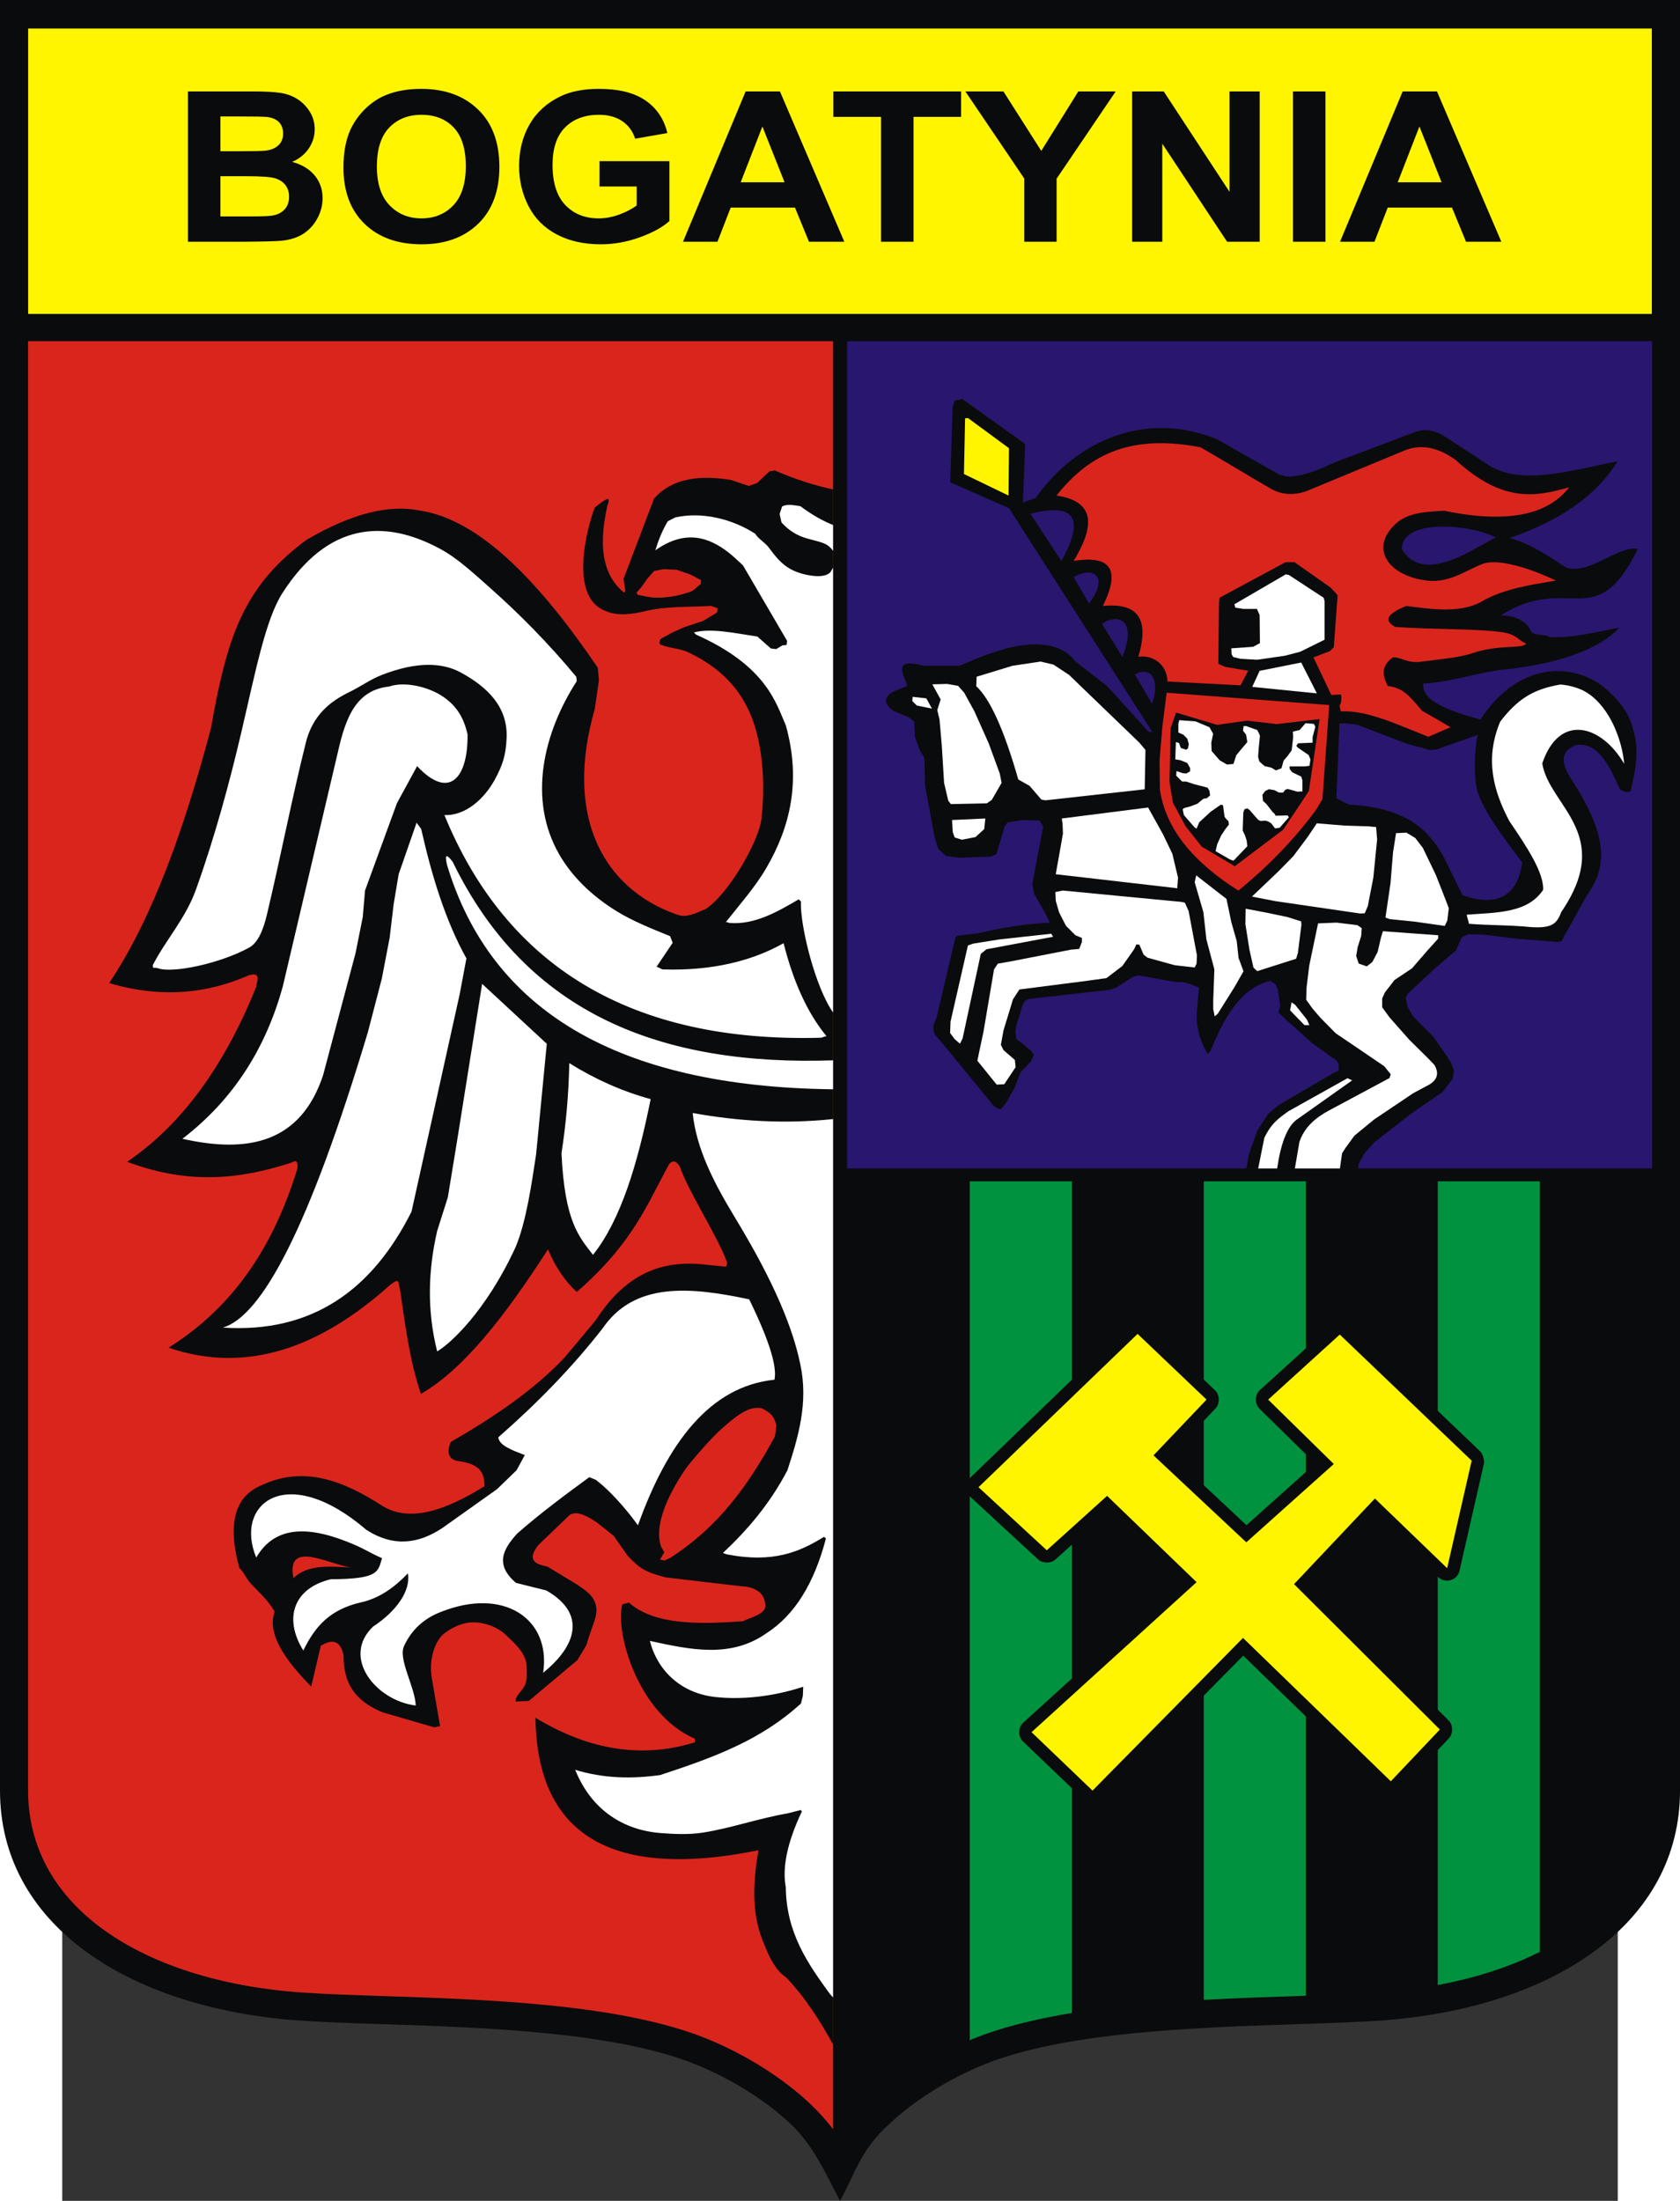
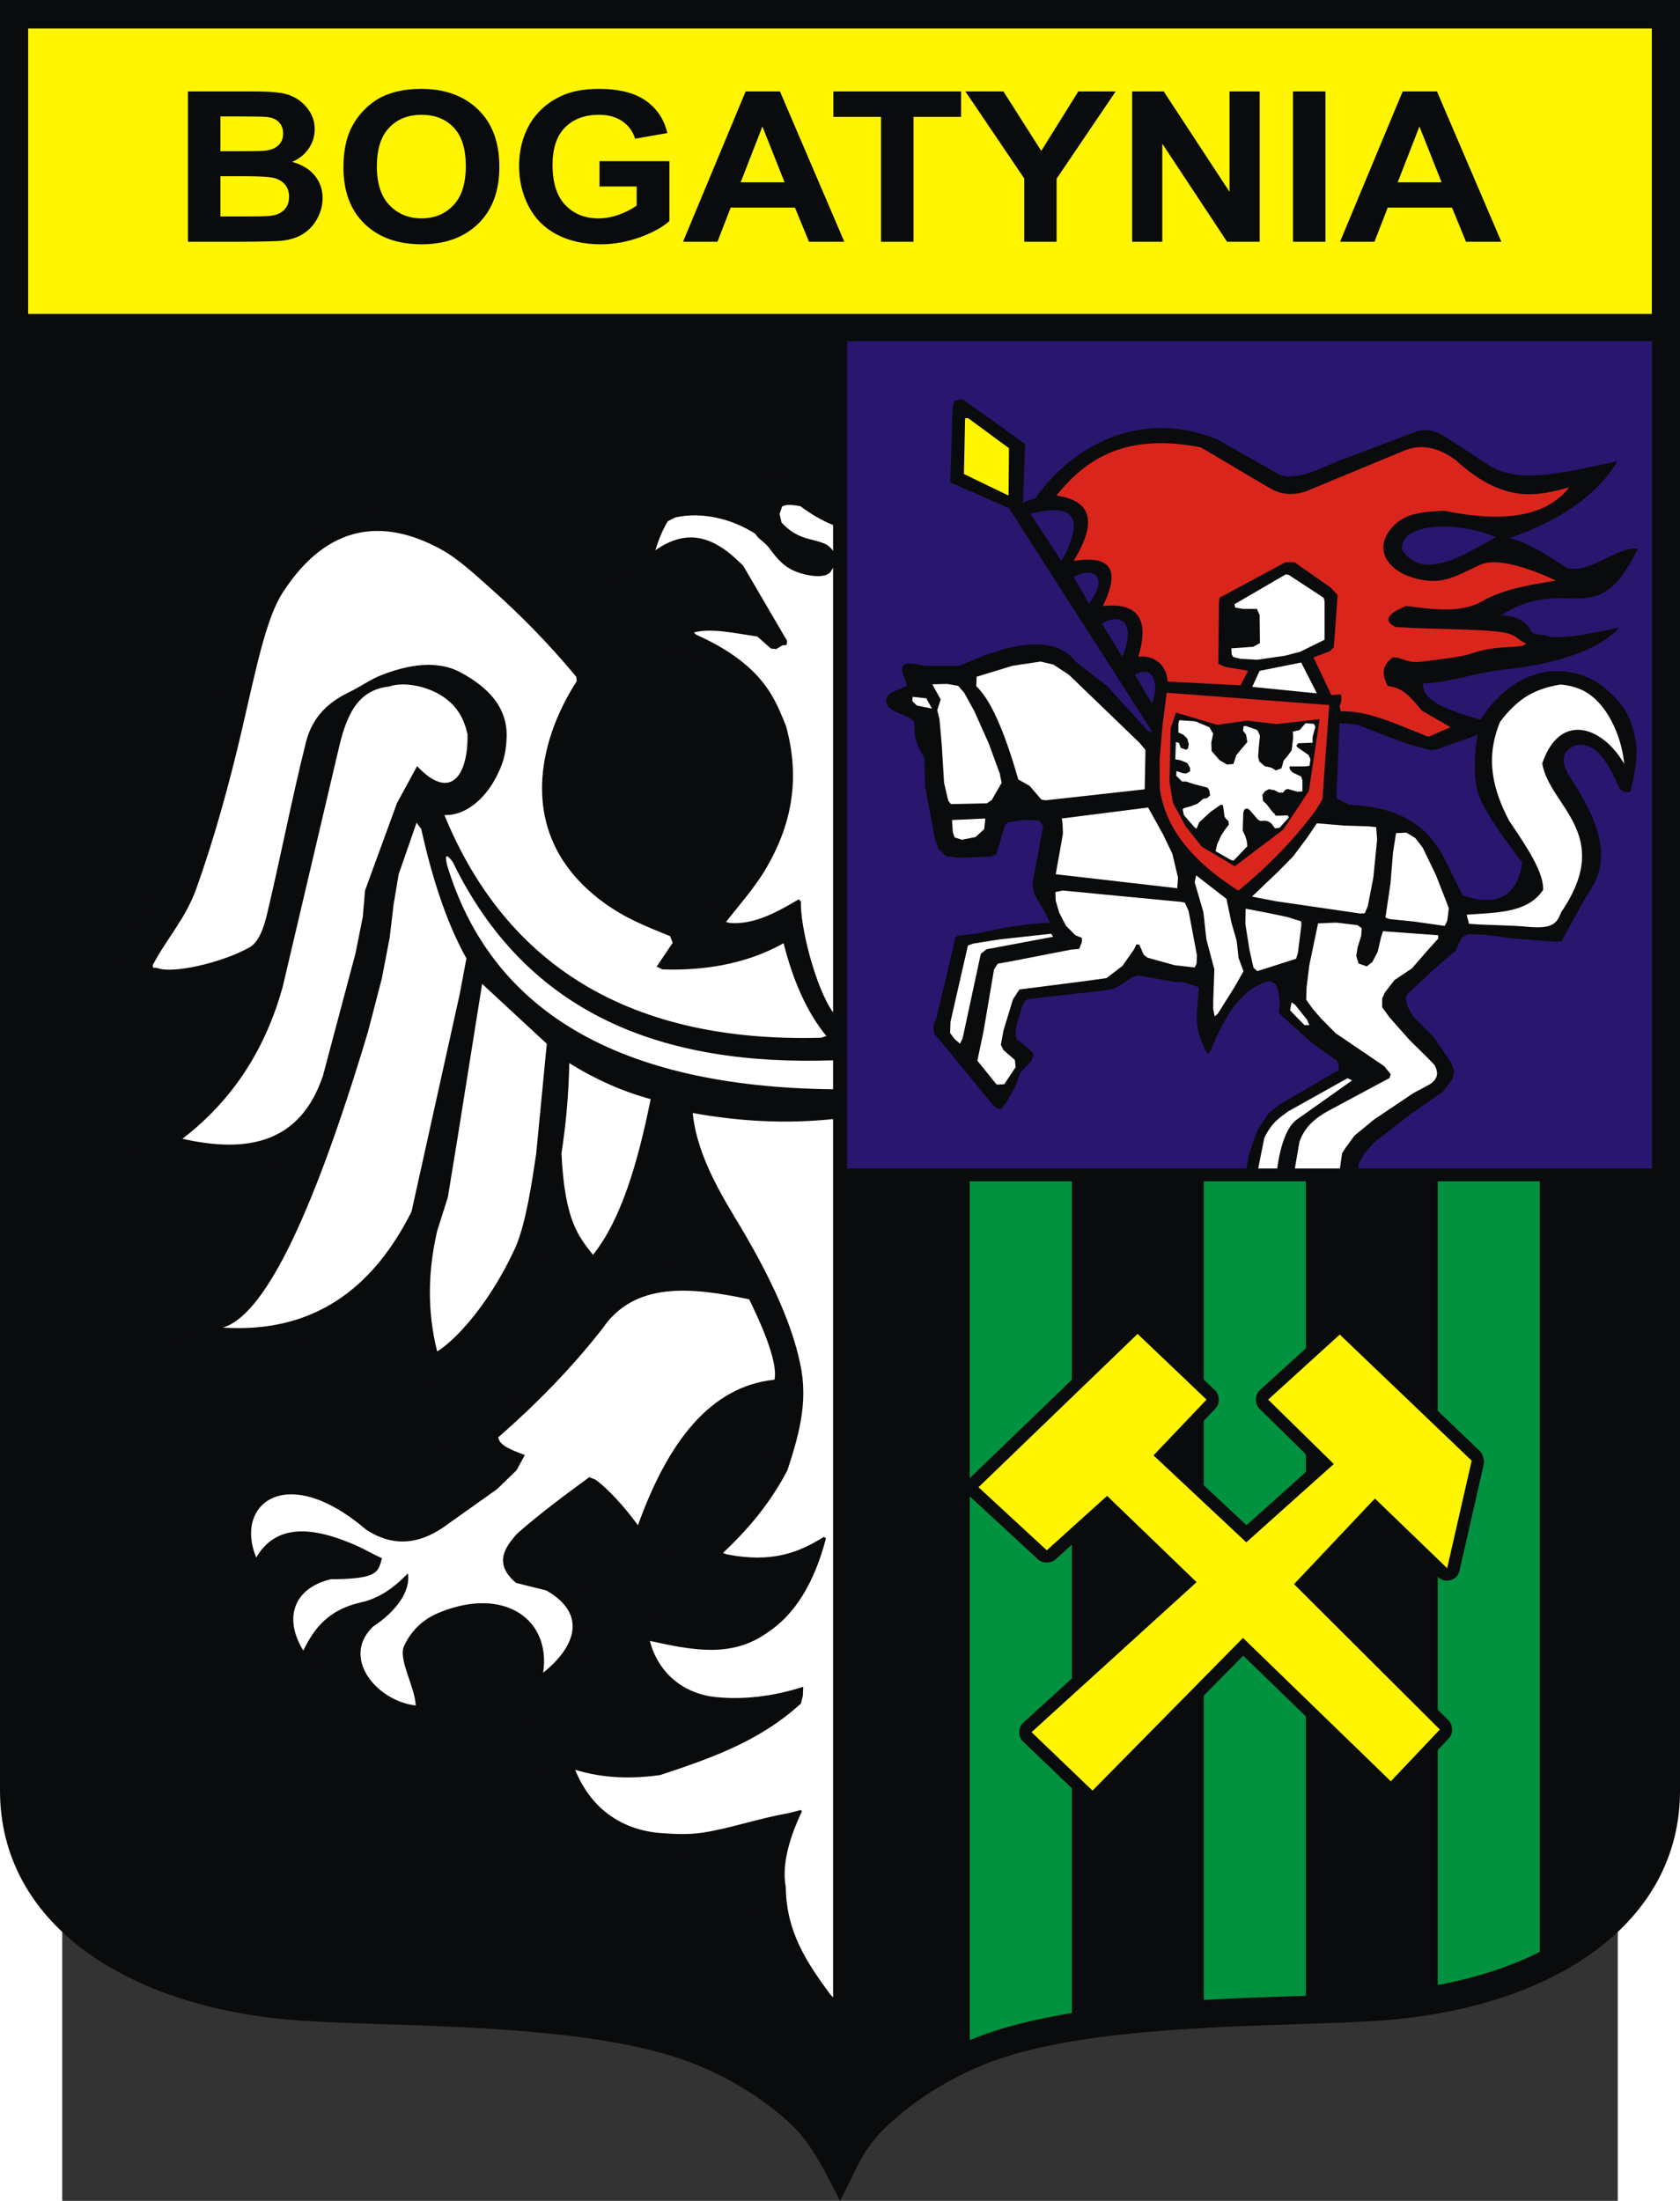
<svg xmlns="http://www.w3.org/2000/svg" xmlns:ns1="http://sodipodi.sourceforge.net/DTD/sodipodi-0.dtd" xmlns:ns2="http://www.inkscape.org/namespaces/inkscape" xml:space="preserve" width="744" height="974.29" style="shape-rendering:geometricPrecision; text-rendering:geometricPrecision; image-rendering:optimizeQuality; fill-rule:evenodd; clip-rule:evenodd" viewBox="0 0 210 297" id="svg2" ns1:version="0.32" ns2:version="0.45.1" ns1:docname="POL Bogatynia COA.svg" ns2:output_extension="org.inkscape.output.svg.inkscape" ns1:docbase="C:\Users\Mistrz\Desktop" version="1.0">
  <rect x="0" y="0" width="210" height="297" fill="#333333" stroke="none" />
  <ns1:namedview ns2:window-height="480" ns2:window-width="640" ns2:pageshadow="2" ns2:pageopacity="0.0" guidetolerance="10.0" gridtolerance="10.0" objecttolerance="10.0" borderopacity="1.0" bordercolor="#666666" pagecolor="#ffffff" id="base" />
  <defs id="defs4">
    <style type="text/css" id="style6">
   
    .fil6 {fill:#00923F}
    .fil4 {fill:#0A0B0C}
    .fil1 {fill:#DA251D}
    .fil2 {fill:#FFF500}
    .fil5 {fill:white}
    .fil3 {fill:#29166F}
    .fil0 {fill:#0A0B0C;fill-rule:nonzero}
    .fil7 {fill:#FFF500;fill-rule:nonzero}
   
  </style>
  </defs>
  <g id="Warstwa_x0020_1" transform="matrix(1.08,0,0,1.08,-8.399,-9.894)">
    <path class="fil0" d="M 105.002,284.162 C 103.249,280.815 101.667,277.228 98.848,274.563 C 95.834,271.715 91.657,269.046 87.192,267.202 C 77.126,263.046 60.596,262.5 47.846,262.081 C 43.896,261.95 40.3,261.831 37.44,261.63 C 26.675,260.875 17.111,257.813 10.354,252.721 C 3.899,247.858 -0,241.172 -0,232.896 L -0,9.161 L 210,9.161 L 210,232.896 C 210,241.172 206.101,247.858 199.646,252.721 C 192.892,257.813 183.325,260.875 172.562,261.63 C 169.702,261.831 166.106,261.95 162.156,262.081 C 149.404,262.5 132.874,263.046 122.81,267.202 C 118.345,269.046 114.169,271.715 111.153,274.563 C 107.617,277.725 106.907,280.68 105.002,284.162 L 105.002,284.162 z " id="path10" style="fill:#0a0b0c;fill-rule:nonzero" />
-     <path class="fil1" d="M 104.133,275.221 C 103.326,274.134 102.352,273.058 101.246,272.014 C 97.943,268.893 93.385,265.974 88.522,263.969 C 77.841,259.557 60.97,259 47.955,258.572 C 44.126,258.445 40.642,258.331 37.673,258.121 C 27.566,257.411 18.662,254.595 12.468,249.927 C 6.883,245.718 3.511,239.975 3.511,232.897 L 3.511,51.796 L 104.133,51.796 L 104.133,275.222 L 104.133,275.221 z " id="path12" style="fill:#da251d" />
    <polygon class="fil2" points="3.519,12.725 206.474,12.725 206.474,48.386 3.519,48.386 3.519,12.725 " id="polygon14" style="fill:#fff500" />
    <polygon class="fil3" points="105.888,155.165 206.51,155.165 206.51,51.795 105.888,51.795 105.888,155.165 " id="polygon16" style="fill:#29166f" />
    <path class="fil4" d="M 141.856,93.435 C 144.175,92.187 144.978,94.636 143.985,97.081 L 141.856,93.435 z M 137.739,87.087 C 139.869,85.73 142.14,86.694 140.295,91.255 L 137.739,87.087 z M 134.191,81.261 C 136.824,79.808 138.607,81.293 136.132,84.577 L 134.191,81.261 z M 128.797,73.351 C 133.929,72.065 135.873,73.486 132.677,79.272 L 128.797,73.351 z M 186.964,76.292 C 183.727,78.031 177.878,82.121 175.228,77.794 C 175.142,74.03 183.368,74.54 186.964,76.292 z M 167.438,99.553 C 167.305,102.673 167.174,105.793 167.043,108.913 C 167.57,109.177 168.099,109.442 168.629,109.706 C 175.804,110.061 178.57,112.886 180.447,116.21 C 181.239,117.823 182.033,119.436 182.825,121.048 C 183.302,121.181 183.778,121.313 184.255,121.446 C 187.743,122.16 189.753,120.652 190.282,116.924 C 186.085,111.454 185.307,109.734 184.79,108.357 C 184.115,106.559 184.319,102.529 184.718,100.981 C 183.079,101.589 181.214,102.196 179.574,102.804 C 179.309,102.832 179.044,102.857 178.78,102.885 C 177.804,102.62 176.825,102.356 175.847,102.091 C 173.784,101.298 171.721,100.504 169.66,99.712 C 169.184,99.659 168.707,99.606 168.231,99.553 L 167.438,99.553 L 167.438,99.553 z M 155.785,155.166 L 169.785,155.166 L 169.817,154.598 L 170.495,153.353 L 171.74,151.938 L 176.378,148.314 L 180.336,145.595 L 181.582,143.953 L 181.751,142.935 L 181.298,141.801 L 179.206,138.745 L 176.605,136.141 L 175.925,134.895 L 175.699,133.874 L 175.925,133.366 L 179.32,130.195 L 181.978,127.929 L 182.713,126.287 L 183.505,125.892 L 185.485,125.949 L 189.613,126.457 L 194.648,126.853 L 195.213,126.741 L 195.44,126.287 L 198.214,121.287 C 200.332,118.227 201.852,114.754 196.31,106.375 C 195.061,104.405 195.101,102.951 197.024,102.249 C 199.51,101.944 200.859,104.088 202.497,107.802 C 202.867,108.067 203.687,108.33 203.846,107.962 C 204.4,105.439 204.873,103.323 204.299,100.903 C 203.905,99.246 203.358,97.488 200.673,95.19 C 197.155,92.181 190.147,91.325 185.047,99.077 C 181.074,97.969 177.634,96.726 177.907,94.557 C 181.205,94.457 184.649,93.159 188.175,92.802 C 192.748,92.337 199.305,90.961 202.418,87.577 C 199.51,88.127 196.602,88.919 193.692,88.766 C 193.184,88.356 191.604,88.604 191.373,88.043 C 190.797,86.645 189.111,86.028 187.586,86.069 C 196.024,80.662 199.495,88.544 204.718,77.741 C 202.234,77.317 198.797,80.939 195.833,80.119 C 193.4,78.565 191.341,77.097 188.696,76.392 C 194.777,74.284 199.483,71.23 202.181,66.795 C 196.339,67.956 190.14,69.888 186.078,67.27 C 184.333,66.132 182.588,64.997 180.843,63.86 C 179.282,62.788 178.013,62.735 176.878,63.146 C 173.519,64.415 170.162,65.683 166.803,66.952 C 164.715,67.933 162.652,68.78 160.776,68.697 C 160.486,68.619 160.193,68.54 159.903,68.46 C 157.338,67.005 154.773,65.552 152.208,64.097 C 143.553,60.452 134.697,63.945 129.445,71.396 C 128.915,71.579 128.386,71.764 127.859,71.951 L 128.144,64.635 L 120.277,59.014 L 119.304,59.239 L 119.078,60.065 L 118.779,69.43 L 126.122,72.651 L 144.031,100.602 L 143.582,100.602 L 138.411,94.906 L 134.365,91.759 C 132.862,89.703 129.93,89.222 126.094,90.105 C 125.385,90.269 124.641,90.548 123.875,90.785 C 122.619,91.173 121.291,91.804 119.904,92.358 L 115.507,92.358 C 112.834,91.66 112.191,92.149 113.235,94.307 L 113.364,94.879 L 111.72,95.552 C 111.119,95.879 109.912,96.707 111.661,97.98 L 113.609,98.803 L 114.283,99.329 L 114.357,101.201 L 114.882,102.701 L 115.558,103.899 L 115.632,107.345 L 116.831,113.79 L 117.28,115.213 L 118.254,116.113 L 119.904,116.338 L 123.875,116.187 L 124.548,115.889 L 125.597,112.366 L 125.972,111.917 L 127.846,111.617 L 129.945,111.691 L 130.394,112.441 L 129.195,118.811 L 129.045,119.709 L 129.27,120.834 L 130.468,122.931 L 131.254,124.445 C 128.02,124.612 125.046,125.093 122.248,125.788 L 119.695,126.085 L 119.431,126.279 L 117.106,136.181 L 116.681,137.329 L 116.681,137.82 L 116.812,138.377 L 117.695,139.393 L 124.279,147.425 L 124.834,147.721 L 125.162,147.721 L 125.751,146.967 L 126.834,145.065 L 127.554,143.163 L 128.863,141.787 L 129.223,140.999 L 128.929,140.507 L 127.848,139.59 L 127.063,139.034 L 126.931,138.114 L 127.063,137.163 L 127.422,136.083 L 127.814,134.738 L 128.143,134.213 L 128.568,133.984 L 138.721,132.836 L 139.507,132.574 L 141.602,131.231 L 142.258,131.034 L 143.044,131.165 L 146.121,131.722 L 146.907,131.853 L 147.956,131.885 C 148.25,131.961 148.61,132.104 148.907,132.182 C 149.222,132.301 149.537,132.421 149.856,132.542 C 149.78,133.493 149.703,134.441 149.627,135.393 C 149.461,137.263 149.91,139.086 150.969,140.868 C 151.061,140.624 151.253,140.645 151.346,140.408 C 153.261,135.611 155.504,132.446 158.795,131.722 C 159.013,131.864 159.232,132.006 159.452,132.148 C 159.549,132.387 159.647,132.629 159.746,132.87 C 159.833,133.47 159.92,134.071 160.006,134.673 C 159.986,135.054 159.865,135.34 159.844,135.721 C 160.117,135.973 160.487,136.322 160.761,136.575 L 164.003,139.491 L 166.426,141.23 L 167.049,141.655 L 167.343,142.115 L 167.343,142.935 L 166.689,143.229 L 159.909,147.196 L 158.566,148.278 L 157.158,150.44 L 156.144,153.325 L 155.785,155.166 L 155.785,155.166 z " id="path18" style="fill:#0a0b0c" />
    <path class="fil1" d="M 145.832,95.718 L 166.149,97.258 C 165.867,101.187 165.584,105.117 165.302,109.046 C 164.97,109.482 164.751,110.033 164.417,110.472 C 161.608,114.265 158.321,117.571 154.797,120.447 C 149.265,116.946 145.694,112.816 144.984,107.775 L 144.946,104.154 L 145.294,99.954 L 145.832,95.718 L 145.832,95.718 z " id="path20" style="fill:#da251d" />
    <polygon class="fil4" points="147,98.196 152.136,99.732 155.88,99.204 159.576,99.636 164.952,99.012 163.608,107.988 162.312,109.956 160.392,112.836 154.344,117.396 150.216,114.948 148.2,112.404 146.616,109.476 146.184,106.836 146.328,100.164 147,98.196 " id="polygon22" style="fill:#0a0b0c" />
    <path class="fil5" d="M 119.002,111.623 L 123.166,111.432 L 123.024,112.76 L 121.935,113.754 L 120.233,114.086 L 119.333,113.802 L 119.097,113.139 L 119.002,111.623 z M 116.541,94.667 L 118.386,94.618 L 119.758,94.855 L 120.517,95.709 L 121.794,98.028 L 123.592,102.054 L 124.964,105.797 L 125.201,106.981 L 123.971,109.113 L 123.355,109.539 L 118.86,109.634 L 118.53,109.207 L 118.009,106.981 L 117.725,102.338 L 117.441,99.07 L 117.158,97.886 L 117.583,96.56 L 116.541,94.667 L 116.541,94.667 z M 116.494,97.698 L 115.785,96.418 L 114.08,96.23 L 114.033,96.751 L 114.601,97.318 L 116.494,97.698 z M 122.078,93.718 L 126.574,92.346 L 130.075,91.825 L 131.682,92.204 L 133.622,93.481 L 142.424,101.961 L 143.18,102.861 L 143.087,107.785 L 130.689,109.16 L 130.168,109.064 L 128.702,107.359 L 127.283,106.555 C 125.466,100.195 123.719,96.46 122.031,94.902 L 122.078,93.718 L 122.078,93.718 z M 132.724,111.432 L 143.513,110.06 L 145.358,113.374 L 146.542,115.838 L 147.251,118.822 L 147.156,120.147 L 131.966,118.396 L 132.44,115.744 L 132.866,113.328 L 132.82,112.097 L 132.724,111.432 L 132.724,111.432 z M 131.636,126.211 L 123.308,127.774 L 122.598,128.344 L 120.326,138.906 L 119.996,139.569 L 119.333,139.001 L 118.765,138.243 L 118.814,136.822 L 120.989,127.299 L 121.652,127.065 L 124.917,126.544 L 131.398,125.832 L 131.636,126.211 z M 131.919,120.622 L 132.866,120.433 L 140.722,121.19 L 147.677,121.854 L 148.102,121.948 L 148.575,122.99 L 149.617,128.533 L 149.57,129.574 L 149.333,130.048 L 146.825,129.763 L 143.418,128.816 L 142.945,128.437 L 142.424,127.206 L 142.045,127.158 L 141.761,127.774 L 140.296,129.858 L 138.307,131.375 L 135.941,131.705 L 127.425,132.796 L 126.621,134.026 L 125.437,137.911 L 125.106,139.711 L 125.437,140.373 L 126.858,141.604 L 126.951,142.504 L 125.531,144.637 L 124.585,144.683 L 122.172,141.7 L 122.315,140.99 L 122.929,138.099 L 124.254,130.284 L 124.727,129.574 L 126.574,129.242 L 133.86,127.823 L 134.901,127.728 L 135.232,126.874 L 135.232,126.353 L 134.427,126.022 L 133.245,124.839 L 132.393,123.18 L 131.966,121.713 L 131.919,120.622 L 131.919,120.622 z M 149.522,118.538 L 153.306,121.475 L 153.922,124.411 L 154.586,126.732 L 154.82,128.865 L 155.437,130.521 L 154.302,132.512 L 152.22,135.826 L 151.841,136.159 L 151.652,135.259 L 151.652,134.217 L 151.794,130.284 L 150.799,126.544 L 150.422,123.134 L 149.333,119.392 L 149.522,118.538 L 149.522,118.538 z M 155.703,122.706 L 158.385,123.212 L 160.941,123.748 L 162.644,124.286 L 162.676,124.726 L 162.235,128.232 L 162.013,128.958 L 161.413,129.149 L 157.156,130.506 L 156.682,130.064 L 156.178,127.823 L 155.674,124.633 L 155.703,122.706 L 155.703,122.706 z M 161.445,134.405 L 161.257,135.401 L 163.055,137.247 L 163.669,137.247 L 163.385,136.585 L 161.871,134.689 L 161.445,134.405 z M 168.435,143.887 L 169.017,144.154 L 162.04,149.093 C 160.903,149.976 160.102,151.999 159.641,155.165 L 157.273,155.165 L 158.035,151.349 C 158.963,149.415 159.92,148.841 161.06,148.005 L 168.435,143.887 L 168.435,143.887 z M 161.858,155.165 L 162.424,151.853 C 163.038,150.02 164.406,148.845 166.084,147.937 L 173.685,143.864 L 173.844,143.39 L 173.022,142.379 L 168.511,139.317 L 166.967,138.273 L 165.148,136.432 L 164.677,135.898 L 164.033,135.143 L 163.271,134.069 L 163.32,132.552 L 163.654,129.811 L 164.757,124.538 L 167.06,124.442 L 169.68,124.758 L 170.216,125.138 L 170.152,126.084 L 169.709,127.505 L 169.521,128.611 L 169.836,129.56 L 170.847,129.907 L 171.539,129.369 L 172.202,128.106 L 172.613,126.338 L 172.865,125.516 L 179.774,126.022 L 179.774,126.431 L 178.355,128.012 L 176.493,130.159 L 174.316,131.612 L 173.117,133.158 L 172.77,133.916 L 172.77,135.022 L 173.716,136.316 L 176.177,139.095 L 178.448,141.337 L 179.299,142.221 C 179.952,143.347 179.636,144.22 178.355,144.842 L 176.65,145.757 L 171.762,149.042 L 169.301,151.063 L 168.197,152.579 L 167.754,153.274 L 167.488,155.165 L 161.858,155.165 L 161.858,155.165 z M 156.494,121.19 L 159.774,118.065 L 161.666,116.138 L 163.527,113.643 L 164.601,112.034 L 168.07,112.318 L 171.067,112.413 L 172.014,112.506 L 172.139,114.054 L 171.666,118.822 L 170.972,122.39 L 170.595,123.273 L 170.025,123.305 L 159.427,121.759 L 156.494,121.19 L 156.494,121.19 z M 174.504,113.264 L 175.799,113.201 L 176.902,113.864 L 177.849,115.096 L 179.49,118.506 L 180.814,121.886 L 181.097,122.642 L 180.909,124.191 L 180.594,124.854 L 176.808,124.317 L 173.685,124 L 173.18,123.811 L 173.812,119.516 L 174.127,115.664 L 174.504,113.264 L 174.504,113.264 z M 183.336,123.455 C 187.007,123.168 190.946,123.297 192.894,120.343 C 192.979,118.174 190.852,114.971 188.652,111.735 C 186.68,107.972 185.566,104.009 187.521,99.335 C 189.69,96.496 191.67,95.268 195.044,94.692 C 196.175,94.773 197.473,95.141 198.371,95.711 C 201.3,97.568 202.793,101.796 203.02,104.602 C 200.247,99.815 194.949,98.134 192.782,104.545 C 193.621,109.869 201.844,113.345 195.156,123.117 C 194.563,124.674 193.964,125.294 190.518,124.927 C 188.182,124.739 185.956,124.777 183.618,124.589 C 183.58,124.324 183.372,123.72 183.336,123.455 L 183.336,123.455 z M 154.298,84.664 L 160.723,80.926 L 161.108,81.004 L 165.457,83.855 L 165.573,84.279 L 165.573,89.092 L 162.532,90.594 L 160.609,91.096 L 157.146,91.596 L 155.068,91.482 L 154.143,91.251 L 153.952,90.904 L 153.914,90.171 L 156.646,89.978 L 157.491,89.516 L 157.453,86.011 L 157.108,85.24 L 155.375,85.24 L 154.414,85.087 L 154.298,84.664 L 154.298,84.664 z M 156.53,94.987 L 157.453,92.983 L 162.648,91.943 L 164.609,95.796 L 156.53,94.987 L 156.53,94.987 z " id="path24" style="fill:#ffffff" />
    <polygon class="fil2" points="120.635,61.428 120.493,68.392 126.066,71.082 126.123,65.166 121.003,61.401 120.635,61.428 " id="polygon26" style="fill:#fff500" />
    <path class="fil6" d="M 121.221,264.083 C 121.315,264.045 121.408,264.004 121.499,263.967 C 125.088,262.484 129.375,261.44 133.982,260.686 L 133.982,156.766 L 121.221,156.766 L 121.221,264.083 L 121.221,264.083 z M 150.47,259.042 C 154.49,258.822 158.429,258.691 162.065,258.57 C 162.457,258.557 162.845,258.545 163.228,258.531 L 163.228,156.767 L 150.47,156.767 L 150.47,259.043 L 150.47,259.042 z M 179.716,257.191 C 184.431,256.312 188.747,254.92 192.476,253.048 L 192.476,156.766 L 179.716,156.766 L 179.716,257.191 z " id="path28" style="fill:#00923f" />
    <path class="fil4" d="M 104.133,70.312 L 104.133,264.627 C 102.632,261.867 100.641,258.703 98.248,256.223 C 97.153,255.519 96.275,254.054 95.588,252.251 C 93.862,248.406 94.124,244.394 94.799,240.351 C 72.822,244.794 67.101,235.261 66.925,223.791 C 73.879,228.008 80.504,228.838 86.857,226.862 L 86.857,226.413 C 79.701,223.327 76.854,213.013 77.791,209.629 C 78.066,209.552 78.341,209.478 78.614,209.404 C 81.757,212.183 87.179,212.155 92.927,211.725 C 93.535,211.32 95.733,210.922 95.668,209.766 C 95.634,209.165 95.463,208.637 95.062,208.235 C 94.545,207.716 93.694,207.398 92.777,207.379 C 89.93,207.055 86.034,206.581 83.187,206.256 C 80.569,205.549 80.008,205.187 78.39,203.484 C 78.04,202.885 77.092,201.684 76.742,201.085 C 76.018,200.51 75.294,199.936 74.569,199.363 C 73.294,198.535 72.07,197.885 71.198,198.463 C 69.899,199.713 68.599,200.962 67.301,202.209 C 65.794,204.111 66.921,204.609 68.425,204.907 C 69.624,205.632 70.822,206.356 72.021,207.081 C 73.337,208.004 75.228,208.961 74.311,211.678 C 74.023,212.536 73.559,213.758 73.294,214.724 C 72.921,215.347 72.546,215.971 72.172,216.596 C 70.149,218.295 68.124,219.994 66.102,221.692 C 65.553,221.717 65.002,221.743 64.454,221.766 C 64.397,221.035 65.227,220.553 65.629,219.684 C 65.941,219.009 65.845,217.952 65.826,217.319 C 65.776,215.675 64.119,214.311 63.225,213.443 C 62.302,212.545 60.551,211.761 58.793,211.89 C 57.425,211.99 55.993,212.822 55.326,213.439 C 54.413,214.284 53.578,216.444 53.962,218.769 C 54.313,220.792 54.663,222.817 55.013,224.839 C 54.762,224.888 54.512,224.939 54.263,224.99 C 52.115,224.365 49.965,223.74 47.818,223.115 C 45.058,221.961 42.908,220.152 42.948,215.997 C 42.61,214.462 41.837,213.735 40.1,214.798 C 39.7,216.497 39.301,218.195 38.901,219.894 C 35.453,216.421 33.38,213.199 34.331,210.526 C 33.496,209.088 32.435,208.201 31.298,206.964 C 30.834,206.462 30.421,205.526 29.909,205.058 C 28.312,199.168 29.559,196.008 32.757,194.716 C 38.016,192.263 42.961,194.189 47.818,197.34 C 51.395,199.509 55.98,197.698 60.557,194.867 C 60.576,192.95 59.765,192.062 57.259,191.719 C 56.008,191.545 55.809,190.497 56.361,189.322 C 61.893,186.149 66.864,182.727 70.598,178.755 C 71.871,177.233 73.146,175.708 74.419,174.185 C 77.371,169.644 81.281,166.484 87.832,167.141 C 88.806,167.241 89.78,167.342 90.754,167.442 C 90.805,167.291 90.854,167.141 90.905,166.993 C 90.004,164.144 85.883,157.775 84.985,154.927 C 84.61,154.376 84.21,153.976 83.636,154.628 C 80.855,159.681 79.14,164.468 72.096,170.589 C 70.598,169.214 69.399,167.442 68.499,165.268 C 63.24,173.41 58.072,180.183 52.615,183.326 C 51.196,179.217 50.635,174.573 49.991,170.214 C 49.868,169.939 49.891,169.369 49.705,169.25 C 49.516,169.132 49.118,169.462 48.792,169.689 C 40.019,177.556 30.84,180.88 21.069,177.556 C 28.068,173.166 33.776,166.336 37.177,155.154 C 37.253,154.302 37.029,154.052 36.504,154.404 C 30.366,156.41 23.834,157.322 15.896,154.327 C 22.814,149.634 28.089,142.211 32.008,132.523 C 32.134,131.704 32.687,130.564 31.107,131.024 C 26.014,133.25 20.344,133.968 13.649,131.998 C 19.15,123.751 23.087,112.522 26.389,100.077 C 27.223,95.176 28.316,90.25 30.008,86.554 C 32.048,82.093 34.89,79.152 38.302,76.623 C 44.192,73.171 48.773,72.209 52.465,72.952 C 59.883,74.065 67.301,81.679 74.719,92.583 L 74.868,94.158 L 74.345,97.755 C 70.621,110.685 75.056,119.477 83.486,123.008 C 84.68,123.442 85.135,123.806 86.408,123.457 C 87.004,123.293 87.556,123.005 88.132,122.781 C 90.852,121.157 94.853,114.424 95.187,111.416 C 95.714,106.67 95.246,101.818 93.811,98.423 C 92.529,95.4 90.286,92.677 86.002,90.652 C 85.063,90.21 83.82,90.165 82.715,89.771 C 82.164,89.574 82.579,89.299 82.511,89.062 C 82.963,88.712 83.335,88.664 83.786,88.314 C 84.335,88.064 84.886,87.814 85.434,87.564 C 86.258,87.289 87.082,87.013 87.905,86.74 C 88.482,86.389 89.056,86.04 89.63,85.69 C 89.655,85.516 89.681,85.34 89.706,85.167 C 89.43,85.065 89.155,84.966 88.88,84.866 C 86.034,85.042 83.348,84.866 80.563,85.542 C 79.065,85.904 77.142,86.19 75.617,85.466 C 71.177,83.744 73.273,75.35 74.345,72.578 C 75.243,71.902 76.567,70.704 75.918,72.353 C 74.594,78.197 75.742,81.369 78.015,83.219 C 78.066,83.142 78.117,83.068 78.165,82.994 C 78.091,82.494 78.015,81.994 77.941,81.494 C 79.213,78.148 80.489,74.8 81.761,71.453 C 84.059,68.88 87.457,68.505 91.354,69.13 C 92.103,69.38 92.853,69.629 93.601,69.88 C 93.952,69.755 94.302,69.629 94.651,69.505 C 95.151,69.03 95.651,68.556 96.149,68.082 C 96.375,68.031 96.6,67.982 96.824,67.931 C 99.201,68.967 101.629,69.786 104.133,70.311 L 104.133,70.312 z M 87.628,81.649 L 86.298,80.944 L 84.576,80.355 L 82.933,80.277 L 81.757,80.512 L 80.897,81.492 L 80.152,82.549 L 79.565,83.216 L 79.722,83.489 C 80.472,83.617 81.141,83.807 81.808,83.833 C 83.517,83.901 85.017,83.54 86.307,83.1 C 86.783,82.939 87.165,82.418 87.588,82.157 L 87.628,81.649 L 87.628,81.649 z M 82.501,204.016 C 82.679,203.72 82.856,203.421 83.037,203.122 C 82.901,202.885 82.768,202.646 82.634,202.409 C 81.764,199.882 83.304,196.258 85.631,192.793 C 86.156,192.014 88.793,188.931 90.208,187.677 C 92.832,185.347 93.903,184.927 95.219,185.118 C 96.318,185.698 96.727,186.039 97.049,187.263 C 96.977,187.64 96.973,188.46 96.769,188.828 C 93.465,194.822 89.852,199.91 83.75,203.839 C 83.511,203.942 83.274,204.046 83.037,204.15 C 82.856,204.105 82.679,204.061 82.501,204.016 L 82.501,204.016 z M 36.678,206.365 C 35.758,201.524 40.854,204.548 43.898,205.02 C 41.35,204.902 38.448,204.571 36.678,206.365 z " id="path30" style="fill:#0a0b0c" />
    <path class="fil1" d="M 132.062,71.078 C 136.306,65.724 141.593,63.424 150.067,65.05 C 152.738,66.583 156.28,68.75 158.951,70.283 C 160.3,70.999 161.753,71.078 163.314,70.523 C 167.465,68.805 171.616,67.085 175.768,65.366 C 177.631,64.698 179.667,64.978 181.954,66.636 C 187.948,72.117 192.08,71.186 196.152,70.046 C 193.505,73.484 188.461,74.621 180.526,72.981 C 178.381,73.1 175.99,73.164 174.418,74.646 C 171.114,77.766 173.637,81.146 178.385,81.707 C 181.172,82.036 183.238,80.422 185.284,79.636 C 187.257,78.878 191.343,80.191 194.486,81.707 C 191.561,82.201 188.001,82.699 185.235,84.304 C 182.329,85.992 177.97,85.111 175.768,84.88 C 173.057,85.99 173.109,86.809 174.418,87.496 C 178.868,87.826 184.527,87.701 187.723,88.15 C 189.642,88.419 189.761,89.201 190.758,89.558 C 190.396,90.298 187.353,89.637 184.085,90.768 C 182.386,91.355 179.561,91.575 177.64,91.844 C 175.92,92.088 175.111,91.227 174.101,91.304 C 172.804,92.282 172.646,93.261 173.467,94.873 C 175.301,95.116 176.037,95.918 177.75,97.967 C 178.94,98.655 180.128,99.341 181.319,100.03 C 180.526,100.347 179.336,100.902 178.542,101.22 C 174.541,99.653 170.958,97.903 167.596,98.047 C 167.544,97.808 167.491,97.571 167.438,97.331 C 167.684,97.018 167.713,96.374 167.631,95.95 C 167.287,95.897 166.752,96.037 166.406,95.985 C 165.667,94.424 164.926,92.865 164.187,91.304 C 164.873,91.039 165.561,90.774 166.25,90.512 C 166.406,90.353 166.565,90.194 166.724,90.035 C 166.883,87.867 167.042,85.7 167.201,83.531 C 166.91,83.213 166.618,82.896 166.328,82.578 C 164.82,81.521 163.314,80.464 161.806,79.405 C 161.436,79.405 161.067,79.405 160.696,79.405 C 157.947,80.886 155.196,82.368 152.447,83.848 C 152.419,84.06 152.394,84.27 152.369,84.482 C 152.341,87.021 152.316,89.558 152.289,92.098 C 152.578,92.229 152.871,92.361 153.161,92.494 C 154.112,92.653 155.065,92.812 156.016,92.971 C 155.698,93.578 155.383,94.186 155.065,94.794 C 152.182,94.635 148.827,94.477 145.945,94.317 C 145.822,91.922 143.88,90.986 142.294,91.225 C 143.52,87.057 142.762,84.393 137.852,84.88 C 140.231,80.081 138.591,78.547 134.203,79.249 C 137.537,73.786 135.923,71.673 132.062,71.078 L 132.062,71.078 z " id="path32" style="fill:#da251d" />
    <polygon class="fil5" points="147.41,99.146 149.449,99.301 151.18,100.031 151.641,100.84 151.411,101.959 151.451,102.999 152.451,104.153 153.374,104.693 154.183,104.617 154.528,103.536 155.066,102.882 155.913,101.881 155.759,100.957 155.375,100.455 155.452,99.879 155.759,99.879 157.146,100.379 157.376,100.802 157.491,101.112 157.336,102.652 157.26,103.729 157.415,104.307 158.069,104.886 158.915,105.079 159.493,105.426 160.185,105.155 160.454,104.193 160.954,103.615 161.454,102.921 161.646,101.304 161.608,100.571 162.456,100.379 163.186,99.531 164.226,99.608 164.417,99.955 164.072,101.264 164.072,101.959 162.263,102.035 162.032,102.344 162.225,102.575 163.572,103.499 163.803,104.038 163.686,104.848 163.11,104.924 161.185,104.924 161.223,105.271 161.532,105.657 162.648,106.195 162.801,106.658 162.801,108.043 162.187,108.082 161.494,107.891 160.954,107.737 160.647,107.851 160.378,108.198 159.878,108.198 159.3,107.891 158.607,107.774 158.146,108.006 157.798,108.467 157.877,109.238 158.3,109.623 159.107,110.663 159.3,110.818 159.454,111.087 160.954,111.049 161.108,111.28 159.954,112.589 159.376,112.667 158.915,112.051 158.569,111.82 158.184,111.703 157.567,111.742 157.26,111.589 156.22,110.394 155.913,110.164 155.568,110.278 155.413,110.663 155.375,111.742 155.337,112.936 155.644,113.591 155.837,114.207 155.913,114.901 154.183,116.71 153.759,116.558 151.951,115.518 152.143,114.668 152.643,113.552 153.181,112.744 153.605,112.206 153.567,111.779 153.219,111.434 153.067,111.204 152.874,109.778 152.605,109.7 151.334,110.587 149.911,111.896 149.564,112.705 149.295,112.512 147.988,111.011 147.833,110.278 148.026,110.124 148.757,109.931 149.68,109.586 150.411,108.969 150.873,108.891 151.258,108.546 151.18,107.967 150.949,107.582 149.18,107.12 148.257,106.811 147.755,106.811 147.025,106.08 147.062,105.502 147.833,105.771 148.295,105.809 148.757,105.54 148.757,105.117 148.41,104.5 147.564,104.153 146.91,104.038 146.986,101.881 147.372,101.997 147.603,102.613 148.257,102.844 148.488,102.689 148.602,102.151 148.41,101.457 147.91,100.957 147.295,100.688 147.295,99.57 147.41,99.146 " id="polygon34" style="fill:#ffffff" />
    <path class="fil0" d="M 151.901,182.901 C 152.471,183.444 152.498,184.557 151.956,185.13 L 146.422,190.945 L 155.806,199.734 L 164.416,192.032 L 157.416,185.166 C 156.821,184.581 156.844,183.437 157.46,182.876 L 166.409,174.747 C 166.951,174.256 168.025,174.267 168.554,174.773 L 185.044,190.532 C 185.322,190.797 185.58,191.644 185.493,192.019 L 182.429,205.455 C 182.164,206.62 180.66,207.073 179.8,206.245 L 171.913,198.639 L 163.95,207.069 L 181.092,224.148 C 181.635,224.69 181.649,225.793 181.122,226.351 L 174.991,232.821 C 174.444,233.399 173.324,233.418 172.752,232.863 L 155.398,216.036 L 137.686,234 C 137.141,234.553 136.031,234.568 135.472,234.03 L 127.848,226.732 C 127.24,226.149 127.257,224.997 127.88,224.432 L 147.267,206.817 L 138.353,198.225 L 131.901,204.042 C 131.37,204.523 130.304,204.517 129.779,204.03 L 121.244,196.151 C 120.632,195.585 120.62,194.433 121.221,193.855 L 141.106,174.697 C 141.648,174.173 142.739,174.169 143.284,174.69 L 151.901,182.901 L 151.901,182.901 z " id="path36" style="fill:#0a0b0c;fill-rule:nonzero" />
    <polygon class="fil7" points="150.815,184.043 142.197,175.831 122.312,194.99 130.847,202.87 138.387,196.068 149.572,206.853 128.941,225.596 136.563,232.897 155.373,213.819 173.849,231.734 179.98,225.266 161.752,207.1 171.861,196.4 180.891,205.109 183.958,191.673 167.47,175.914 158.52,184.043 166.722,192.089 155.786,201.875 144.185,191.011 150.815,184.043 " id="polygon38" style="fill:#fff500;fill-rule:nonzero" />
    <path class="fil5" d="M 93.648,171.513 C 86.269,169.946 79.314,169.306 75.319,175.149 C 71.428,180.139 67.019,184.606 62.286,188.753 C 62.387,189.778 64.007,190.368 65.602,190.966 C 65.261,191.599 64.918,192.232 64.575,192.863 C 63.76,193.655 62.944,194.445 62.127,195.235 C 59.863,196.845 57.599,198.453 55.332,200.06 C 52.344,202.064 49.184,202.513 45.774,200.298 C 35.794,191.756 29.237,197.082 32.029,203.777 C 34.477,199.571 38.955,199.861 44.353,202.195 C 45.906,202.881 46.196,203.172 47.75,203.855 C 47.238,205.571 47.358,206.46 41.363,206.486 C 36.716,207.579 35.401,211.347 37.914,215.394 C 39.291,212.569 41.081,210.311 45.063,209.392 C 47.394,208.89 49.29,207.519 50.988,205.753 C 51.363,207.916 49.571,210.472 46.642,212.397 C 42.612,216.22 46.981,221.661 51.965,222.266 C 51.885,219.965 49.743,216.474 50.504,214.833 C 51.419,212.852 52.948,211.398 55.095,210.577 C 62.989,207.422 68.902,211.442 67.894,218.17 C 71.934,214.928 73.451,210.84 68.29,207.89 C 67.025,207.572 65.761,207.257 64.497,206.941 C 61.775,204.62 62.938,202.67 64.655,200.772 C 67.656,198.145 70.659,195.934 73.661,193.734 C 73.924,193.84 74.188,193.946 74.451,194.05 C 75.986,195.185 78.001,197.345 79.743,199.745 C 83.469,189.371 88.764,182.384 96.807,181.556 C 97.136,179.986 96.267,176.875 93.648,171.513 L 93.648,171.513 z M 104.133,148.989 L 104.133,258.746 C 104,258.598 103.869,258.449 103.735,258.301 C 100.967,254.512 98.284,250.664 98.222,244.96 C 97.786,242.618 98.311,239.568 100.238,235.489 C 100.184,235.434 100.128,235.379 100.076,235.324 C 99.54,235.461 99.006,235.599 98.47,235.737 C 94.829,236.363 91.259,237.624 87.836,238.149 C 86.042,238.424 84.246,238.327 82.594,238.202 C 77.934,237.846 73.934,235.343 71.897,230.3 C 75.522,231.407 79.04,231.431 82.509,230.958 C 88.406,229.008 94.27,226.988 99.211,222.807 C 99.512,222.544 99.815,222.283 100.116,222.023 C 100.198,221.693 100.281,221.364 100.361,221.034 C 100.376,220.664 100.391,220.292 100.403,219.922 C 96.496,221.202 92.612,221.551 89.414,221.203 C 85.303,220.757 82.232,218.092 81.235,214.191 C 86.33,215.307 91.377,216.385 95.838,213.21 C 99.347,210.955 101.782,206.965 103.242,201.392 C 103.159,201.325 103.079,201.255 102.996,201.187 C 100.005,203.044 96.659,204.525 90.818,203.369 C 90.667,203.313 90.517,203.258 90.367,203.205 C 93.387,200.359 96.197,197.136 98.43,192.868 C 99.789,188.677 101.073,184.436 100.033,179.609 C 98.874,173.978 95.763,167.696 91.765,161.12 C 89.245,156.946 87.046,152.721 86.582,148.231 C 92.254,149.254 98.078,149.626 104.133,148.989 L 104.133,148.989 z M 71.161,142 C 74.368,144.003 77.753,145.518 81.332,146.498 C 79.712,154.552 77.6,161.62 74.122,165.953 C 72.394,163.708 70.585,161.861 70.185,153.263 C 70.73,149.726 71.083,146 71.161,142 z M 54.646,162.967 C 55.091,161.565 55.536,160.161 55.98,158.758 C 56.357,156.452 56.737,154.146 57.114,151.839 C 58.164,145.259 59.214,138.677 60.265,132.094 C 62.961,134.589 65.655,137.086 68.349,139.581 C 67.904,144.179 67.46,148.779 67.015,153.377 C 66.466,157.009 65.775,161.834 64.454,164.975 C 60.707,173.12 56.154,177.159 54.646,178.019 C 53.358,172.902 53.508,167.895 54.646,162.967 L 54.646,162.967 z M 104.133,141.65 L 104.133,145.267 C 77.087,144.96 61.328,135.339 55.874,117.222 C 55.531,115.759 55.9,115.936 56.593,116.862 C 65.894,135.991 82.874,142.372 104.133,141.65 z M 52.071,111.961 L 49.83,118.401 L 49.199,122.182 L 48.709,126.314 L 47.729,131.425 L 45.979,138.147 C 38.656,162.53 32.739,173.631 27.844,175.047 C 39.081,175.769 46.551,170.286 51.44,160.552 L 57.461,133.386 L 58.302,128.913 C 55.675,124.213 53.945,118.501 52.645,112.728 L 52.071,111.961 L 52.071,111.961 z M 52.14,104.889 C 56.194,109.233 58.524,106.278 58.442,100.897 C 57.976,98.902 57.15,97.434 55.432,96.242 C 53.587,94.963 50.552,94.266 48.64,94.945 C 44.493,95.384 43.218,98.847 42.267,102.998 C 39.956,112.823 37.645,122.65 35.335,132.476 C 33.259,139.939 29.36,146.415 22.803,151.452 C 31.031,153.307 37.565,151.954 40.377,143.54 C 41.731,138.45 43.084,133.363 44.438,128.275 C 44.74,126.757 45.045,125.241 45.348,123.724 C 45.441,122.627 45.535,121.53 45.628,120.433 C 46.958,116.792 48.29,113.151 49.62,109.511 C 50.459,107.969 51.3,106.429 52.14,104.889 L 52.14,104.889 z M 57.575,93.179 C 60.856,94.958 63.482,97.424 63.327,101.35 C 63.237,103.625 62.77,104.826 61.949,106.391 C 60.625,108.913 58.223,111.116 55.548,111 C 63.321,129.946 78.926,139.45 102.538,138.829 C 102.814,138.821 103.037,138.647 103.316,138.638 C 100.827,135.618 99.12,131.641 97.947,127.013 C 94.084,129.207 89.022,130.487 82.901,130.291 C 82.6,130.281 82.368,129.989 82.06,129.974 C 82.736,128.968 83.412,127.962 84.087,126.958 C 83.98,126.683 83.869,126.409 83.759,126.134 C 81.289,125.134 79.057,124.224 77.174,123.074 C 73.813,121.021 71.437,118.559 69.937,115.977 C 65.903,109.03 67.951,100.686 72.091,94.277 C 72.072,94.092 72.055,93.91 72.036,93.728 C 68.535,89.507 64.835,85.784 61.275,82.632 C 59.136,80.741 57.196,78.906 54.961,77.71 C 48.009,73.978 40.96,74.451 35.301,83.266 C 33.202,86.538 31.931,93.095 30.199,100.516 C 28.716,106.863 26.834,113.802 24.491,120.321 C 23.195,123.925 20.751,126.56 19.109,129.728 C 19.014,129.913 19.133,129.731 19.116,129.872 C 19.069,130.241 19.351,130 19.73,130.139 C 21.549,130.817 27.509,129.557 31.137,127.568 C 32.272,126.948 32.916,125.325 33.374,123.4 C 35.075,116.266 36.453,109.058 38.232,101.943 C 39.088,98.516 41.276,96.786 43.705,95.615 C 45.041,94.971 46.259,94.075 47.638,93.531 C 52.202,91.729 55.392,91.995 57.575,93.179 L 57.575,93.179 z M 104.133,74.762 L 104.133,77.992 C 103.864,77.602 103.475,77.251 103.009,77.064 C 101.34,76.395 99.643,76.583 97.686,74.44 C 97.608,74.086 97.529,73.735 97.451,73.381 C 97.557,73.067 97.661,72.754 97.765,72.441 C 98.438,72.094 99.251,72.303 100.035,72.403 C 101.526,73.515 102.862,74.254 104.133,74.762 L 104.133,74.762 z M 104.133,80.095 L 104.133,135.667 C 101.928,132.566 99.999,124.872 100.113,121.805 C 100.022,121.712 99.931,121.621 99.84,121.53 C 97.187,123.091 94.336,124.728 91.212,124.487 C 91.013,124.47 90.911,124.33 90.72,124.391 C 92.5,122.133 94.397,120.005 95.795,117.608 C 98.762,112.516 100.166,106.755 98.235,99.825 C 96.986,96.951 95.77,92.379 87.042,88.473 C 86.898,88.41 86.874,88.259 86.728,88.19 C 88.876,87.607 91.858,88.279 94.672,88.7 C 95.234,89.195 95.795,89.691 96.356,90.189 C 96.579,90.214 96.799,90.24 97.022,90.267 C 97.282,90.11 97.542,89.954 97.805,89.797 C 97.974,89.784 98.144,89.769 98.314,89.757 C 98.339,89.587 98.366,89.418 98.392,89.249 C 96.551,86.101 94.713,82.954 92.873,79.807 C 92.237,79.235 91.678,78.663 91.017,78.157 C 88.657,76.348 85.724,75.228 81.914,77.926 C 82.3,76.666 82.782,75.438 83.479,74.283 C 83.793,74.126 84.106,73.97 84.419,73.813 C 87.666,73.081 91.464,73.955 94.399,75.851 C 94.808,76.522 95.579,76.899 96.06,77.53 C 96.837,78.549 97.559,79.567 98.76,80.237 C 99.582,80.696 100.698,81.05 101.914,81.139 C 102.629,81.19 103.579,81.099 103.896,80.499 C 103.97,80.364 104.053,80.23 104.133,80.095 L 104.133,80.095 z " id="path40" style="fill:#ffffff" />
    <path class="fil4" d="M 23.492,20.584 L 31.524,20.584 C 33.115,20.584 34.303,20.646 35.085,20.772 C 35.866,20.895 36.563,21.153 37.181,21.547 C 37.798,21.94 38.308,22.46 38.72,23.116 C 39.131,23.768 39.337,24.503 39.337,25.312 C 39.337,26.191 39.084,27 38.579,27.735 C 38.069,28.47 37.382,29.02 36.516,29.388 C 37.737,29.72 38.682,30.289 39.337,31.089 C 39.997,31.894 40.324,32.838 40.324,33.923 C 40.324,34.776 40.114,35.607 39.688,36.416 C 39.262,37.221 38.682,37.868 37.948,38.349 C 37.213,38.83 36.306,39.127 35.225,39.241 C 34.551,39.307 32.919,39.35 30.331,39.368 L 23.492,39.368 L 23.492,20.584 L 23.492,20.584 z M 27.552,23.711 L 27.552,28.054 L 30.21,28.054 C 31.791,28.054 32.773,28.032 33.157,27.988 C 33.85,27.914 34.397,27.691 34.795,27.319 C 35.192,26.948 35.389,26.458 35.389,25.85 C 35.389,25.268 35.22,24.796 34.879,24.433 C 34.533,24.07 34.023,23.851 33.349,23.777 C 32.947,23.733 31.791,23.711 29.882,23.711 L 27.552,23.711 z M 27.552,31.181 L 27.552,36.202 L 31.305,36.202 C 32.769,36.202 33.695,36.166 34.088,36.088 C 34.692,35.987 35.183,35.734 35.562,35.34 C 35.941,34.942 36.133,34.408 36.133,33.744 C 36.133,33.179 35.983,32.703 35.693,32.309 C 35.398,31.916 34.977,31.627 34.425,31.448 C 33.873,31.268 32.671,31.181 30.827,31.181 L 27.552,31.181 L 27.552,31.181 z M 42.93,30.092 C 42.93,28.176 43.234,26.571 43.847,25.273 C 44.306,24.319 44.928,23.458 45.718,22.697 C 46.509,21.94 47.374,21.376 48.315,21.009 C 49.569,20.51 51.01,20.265 52.647,20.265 C 55.608,20.265 57.976,21.122 59.753,22.841 C 61.531,24.555 62.42,26.943 62.42,30 C 62.42,33.035 61.536,35.406 59.772,37.12 C 58.008,38.83 55.65,39.687 52.703,39.687 C 49.714,39.687 47.337,38.834 45.573,37.133 C 43.81,35.427 42.93,33.079 42.93,30.092 L 42.93,30.092 z M 47.108,29.965 C 47.108,32.091 47.636,33.704 48.684,34.802 C 49.737,35.9 51.07,36.446 52.689,36.446 C 54.303,36.446 55.632,35.904 56.67,34.811 C 57.704,33.722 58.224,32.091 58.224,29.913 C 58.224,27.761 57.718,26.156 56.712,25.093 C 55.702,24.035 54.359,23.506 52.689,23.506 C 51.014,23.506 49.667,24.044 48.642,25.115 C 47.623,26.187 47.108,27.8 47.108,29.965 L 47.108,29.965 z M 74.934,32.462 L 74.934,29.296 L 83.678,29.296 L 83.678,36.779 C 82.827,37.548 81.596,38.226 79.982,38.812 C 78.368,39.394 76.736,39.687 75.084,39.687 C 72.984,39.687 71.15,39.276 69.587,38.454 C 68.025,37.627 66.85,36.451 66.064,34.916 C 65.278,33.381 64.885,31.715 64.885,29.913 C 64.885,27.958 65.325,26.217 66.2,24.695 C 67.079,23.178 68.361,22.01 70.055,21.201 C 71.341,20.576 72.946,20.265 74.864,20.265 C 77.358,20.265 79.308,20.755 80.707,21.73 C 82.111,22.71 83.014,24.061 83.416,25.789 L 79.388,26.493 C 79.103,25.57 78.569,24.84 77.788,24.306 C 77.007,23.773 76.034,23.506 74.864,23.506 C 73.091,23.506 71.683,24.03 70.635,25.08 C 69.587,26.134 69.068,27.691 69.068,29.76 C 69.068,31.986 69.596,33.661 70.658,34.776 C 71.716,35.891 73.105,36.446 74.822,36.446 C 75.674,36.446 76.525,36.289 77.381,35.978 C 78.233,35.668 78.967,35.288 79.58,34.846 L 79.58,32.462 L 74.934,32.462 L 74.934,32.462 z M 105.54,39.368 L 101.123,39.368 L 99.369,35.099 L 91.336,35.099 L 89.68,39.368 L 85.376,39.368 L 93.203,20.584 L 97.493,20.584 L 105.54,39.368 L 105.54,39.368 z M 98.069,31.938 L 95.299,24.966 L 92.585,31.938 L 98.069,31.938 z M 110.129,39.368 L 110.129,23.764 L 104.169,23.764 L 104.169,20.584 L 120.136,20.584 L 120.136,23.764 L 114.19,23.764 L 114.19,39.368 L 110.129,39.368 z M 128.029,39.368 L 128.029,31.461 L 120.669,20.584 L 125.427,20.584 L 130.157,28.015 L 134.789,20.584 L 139.462,20.584 L 132.075,31.487 L 132.075,39.368 L 128.029,39.368 z M 141.516,39.368 L 141.516,20.584 L 145.464,20.584 L 153.689,33.127 L 153.689,20.584 L 157.46,20.584 L 157.46,39.368 L 153.385,39.368 L 145.287,27.118 L 145.287,39.368 L 141.516,39.368 z M 161.623,39.368 L 161.623,20.584 L 165.679,20.584 L 165.679,39.368 L 161.623,39.368 z M 187.667,39.368 L 183.251,39.368 L 181.497,35.099 L 173.464,35.099 L 171.808,39.368 L 167.504,39.368 L 175.331,20.584 L 179.621,20.584 L 187.667,39.368 L 187.667,39.368 z M 180.196,31.938 L 177.427,24.966 L 174.713,31.938 L 180.196,31.938 z " id="path42" style="fill:#0a0b0c" />
  </g>
</svg>